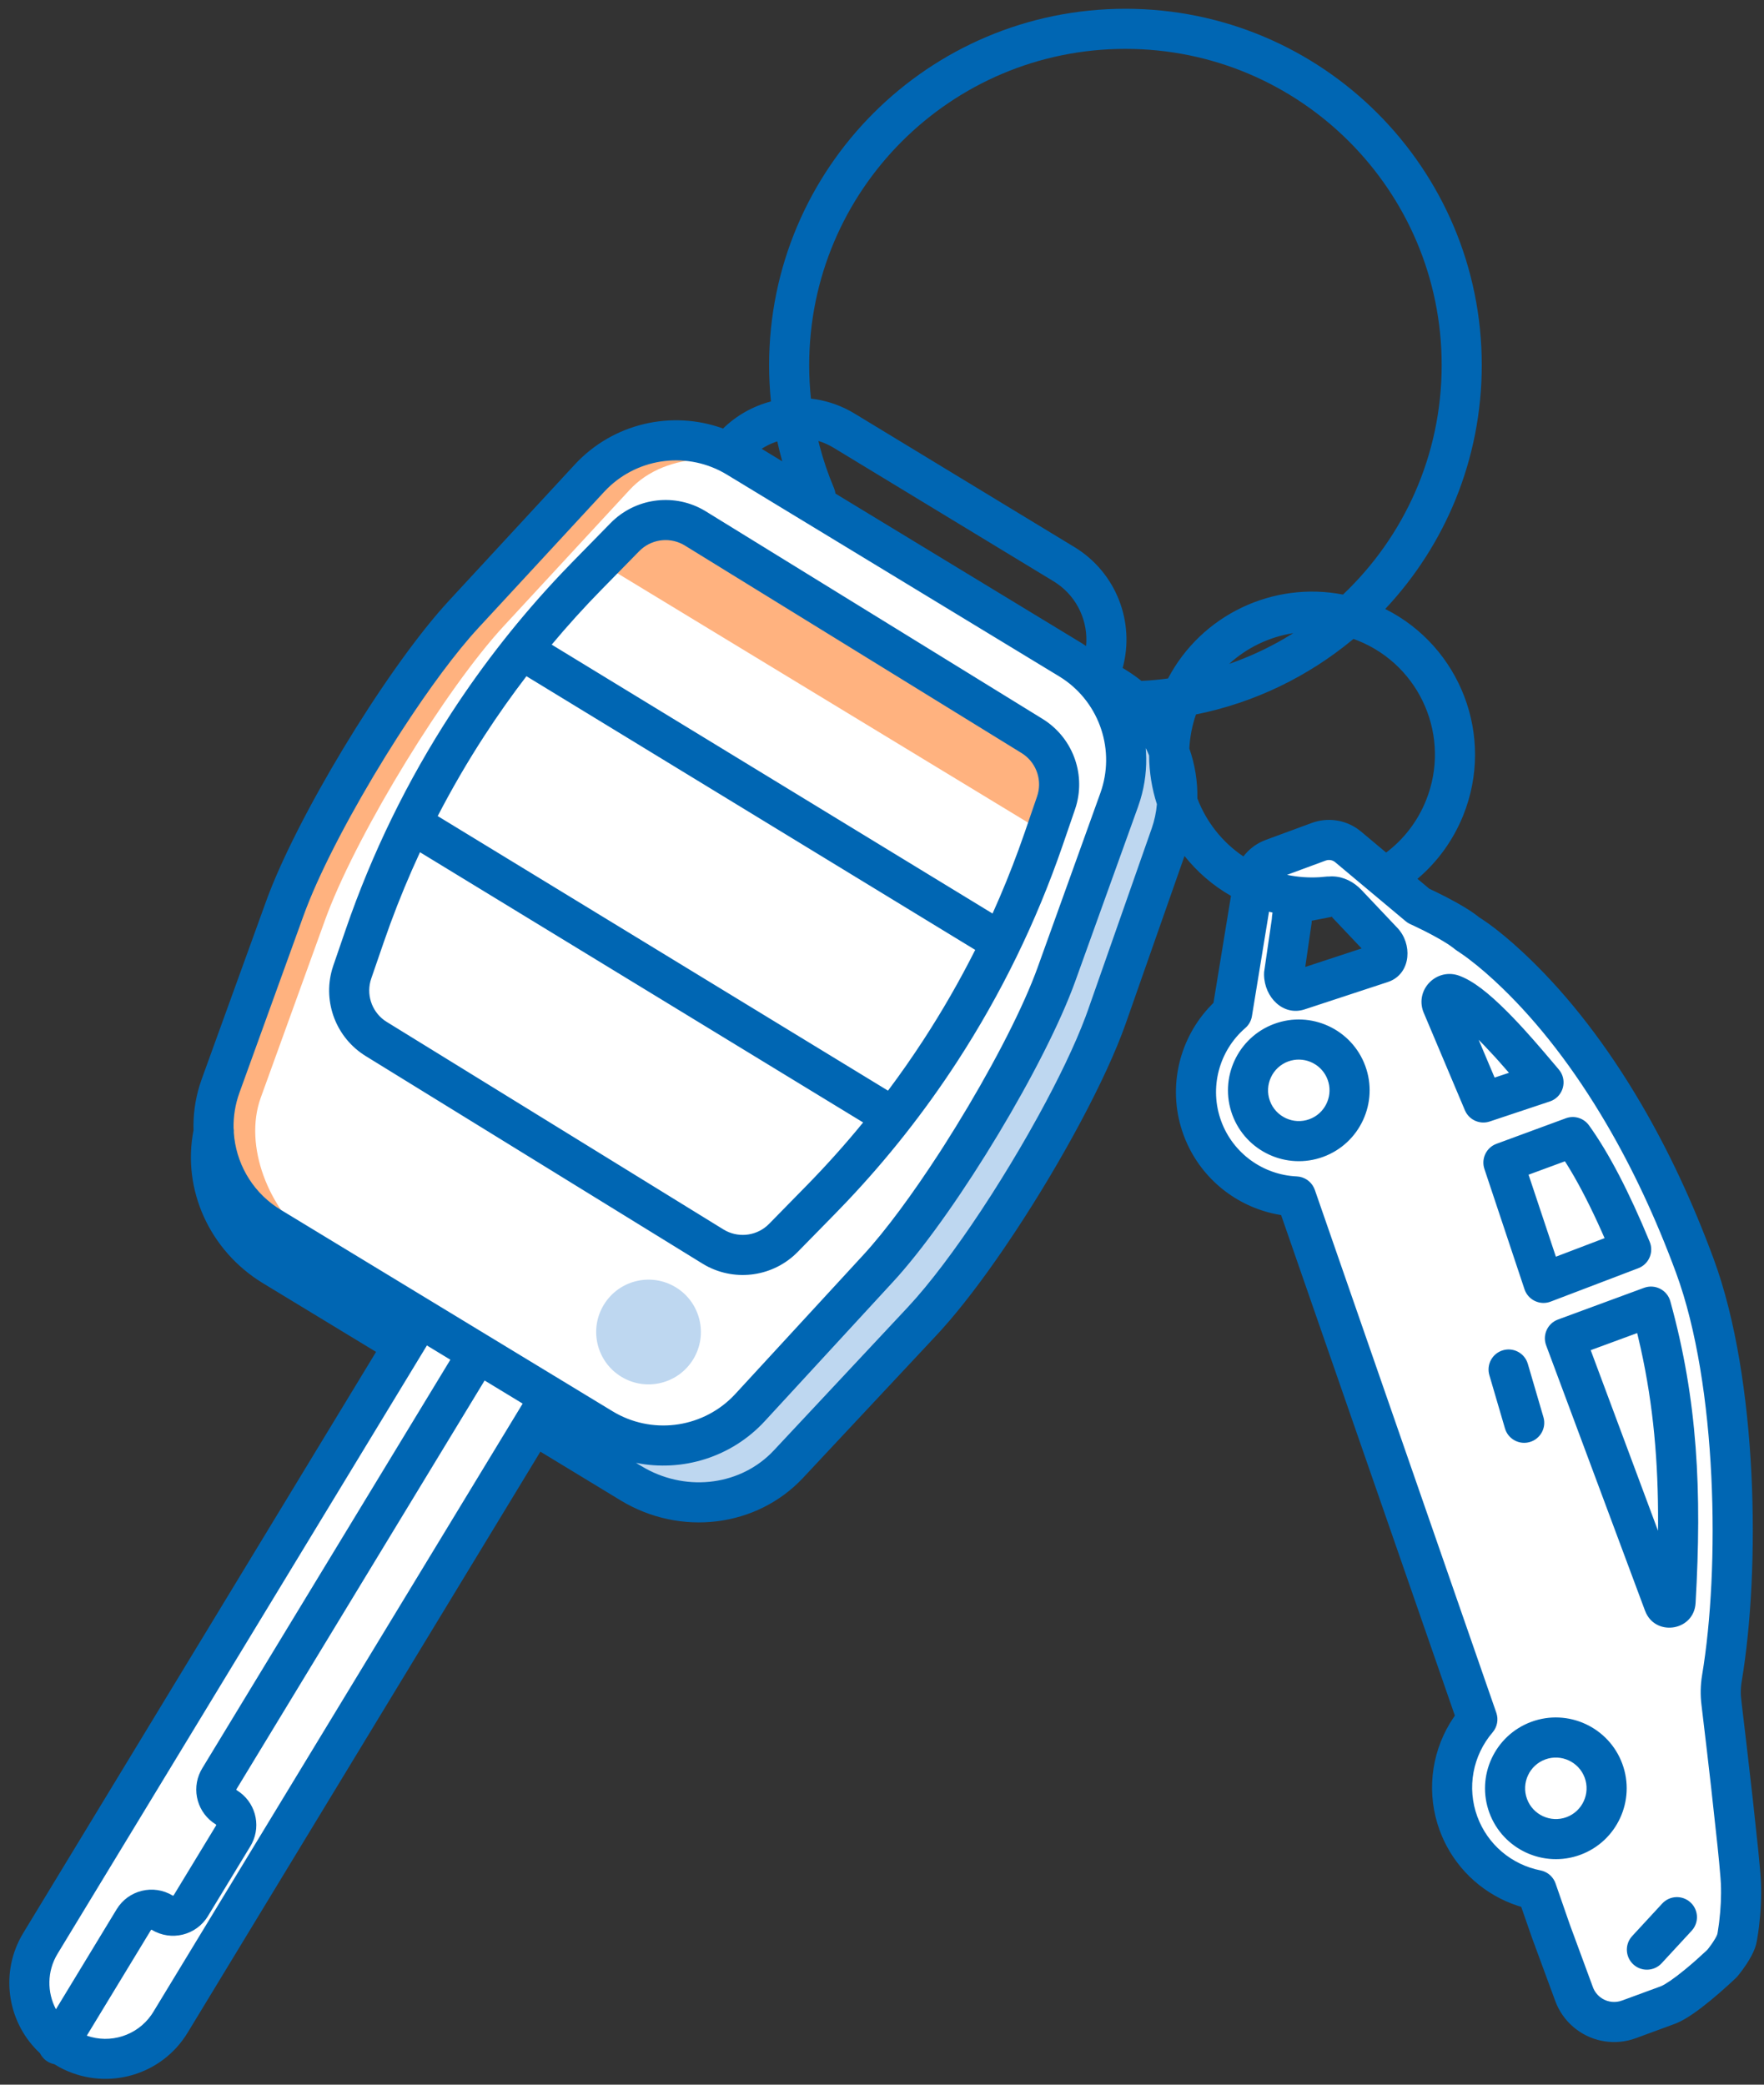
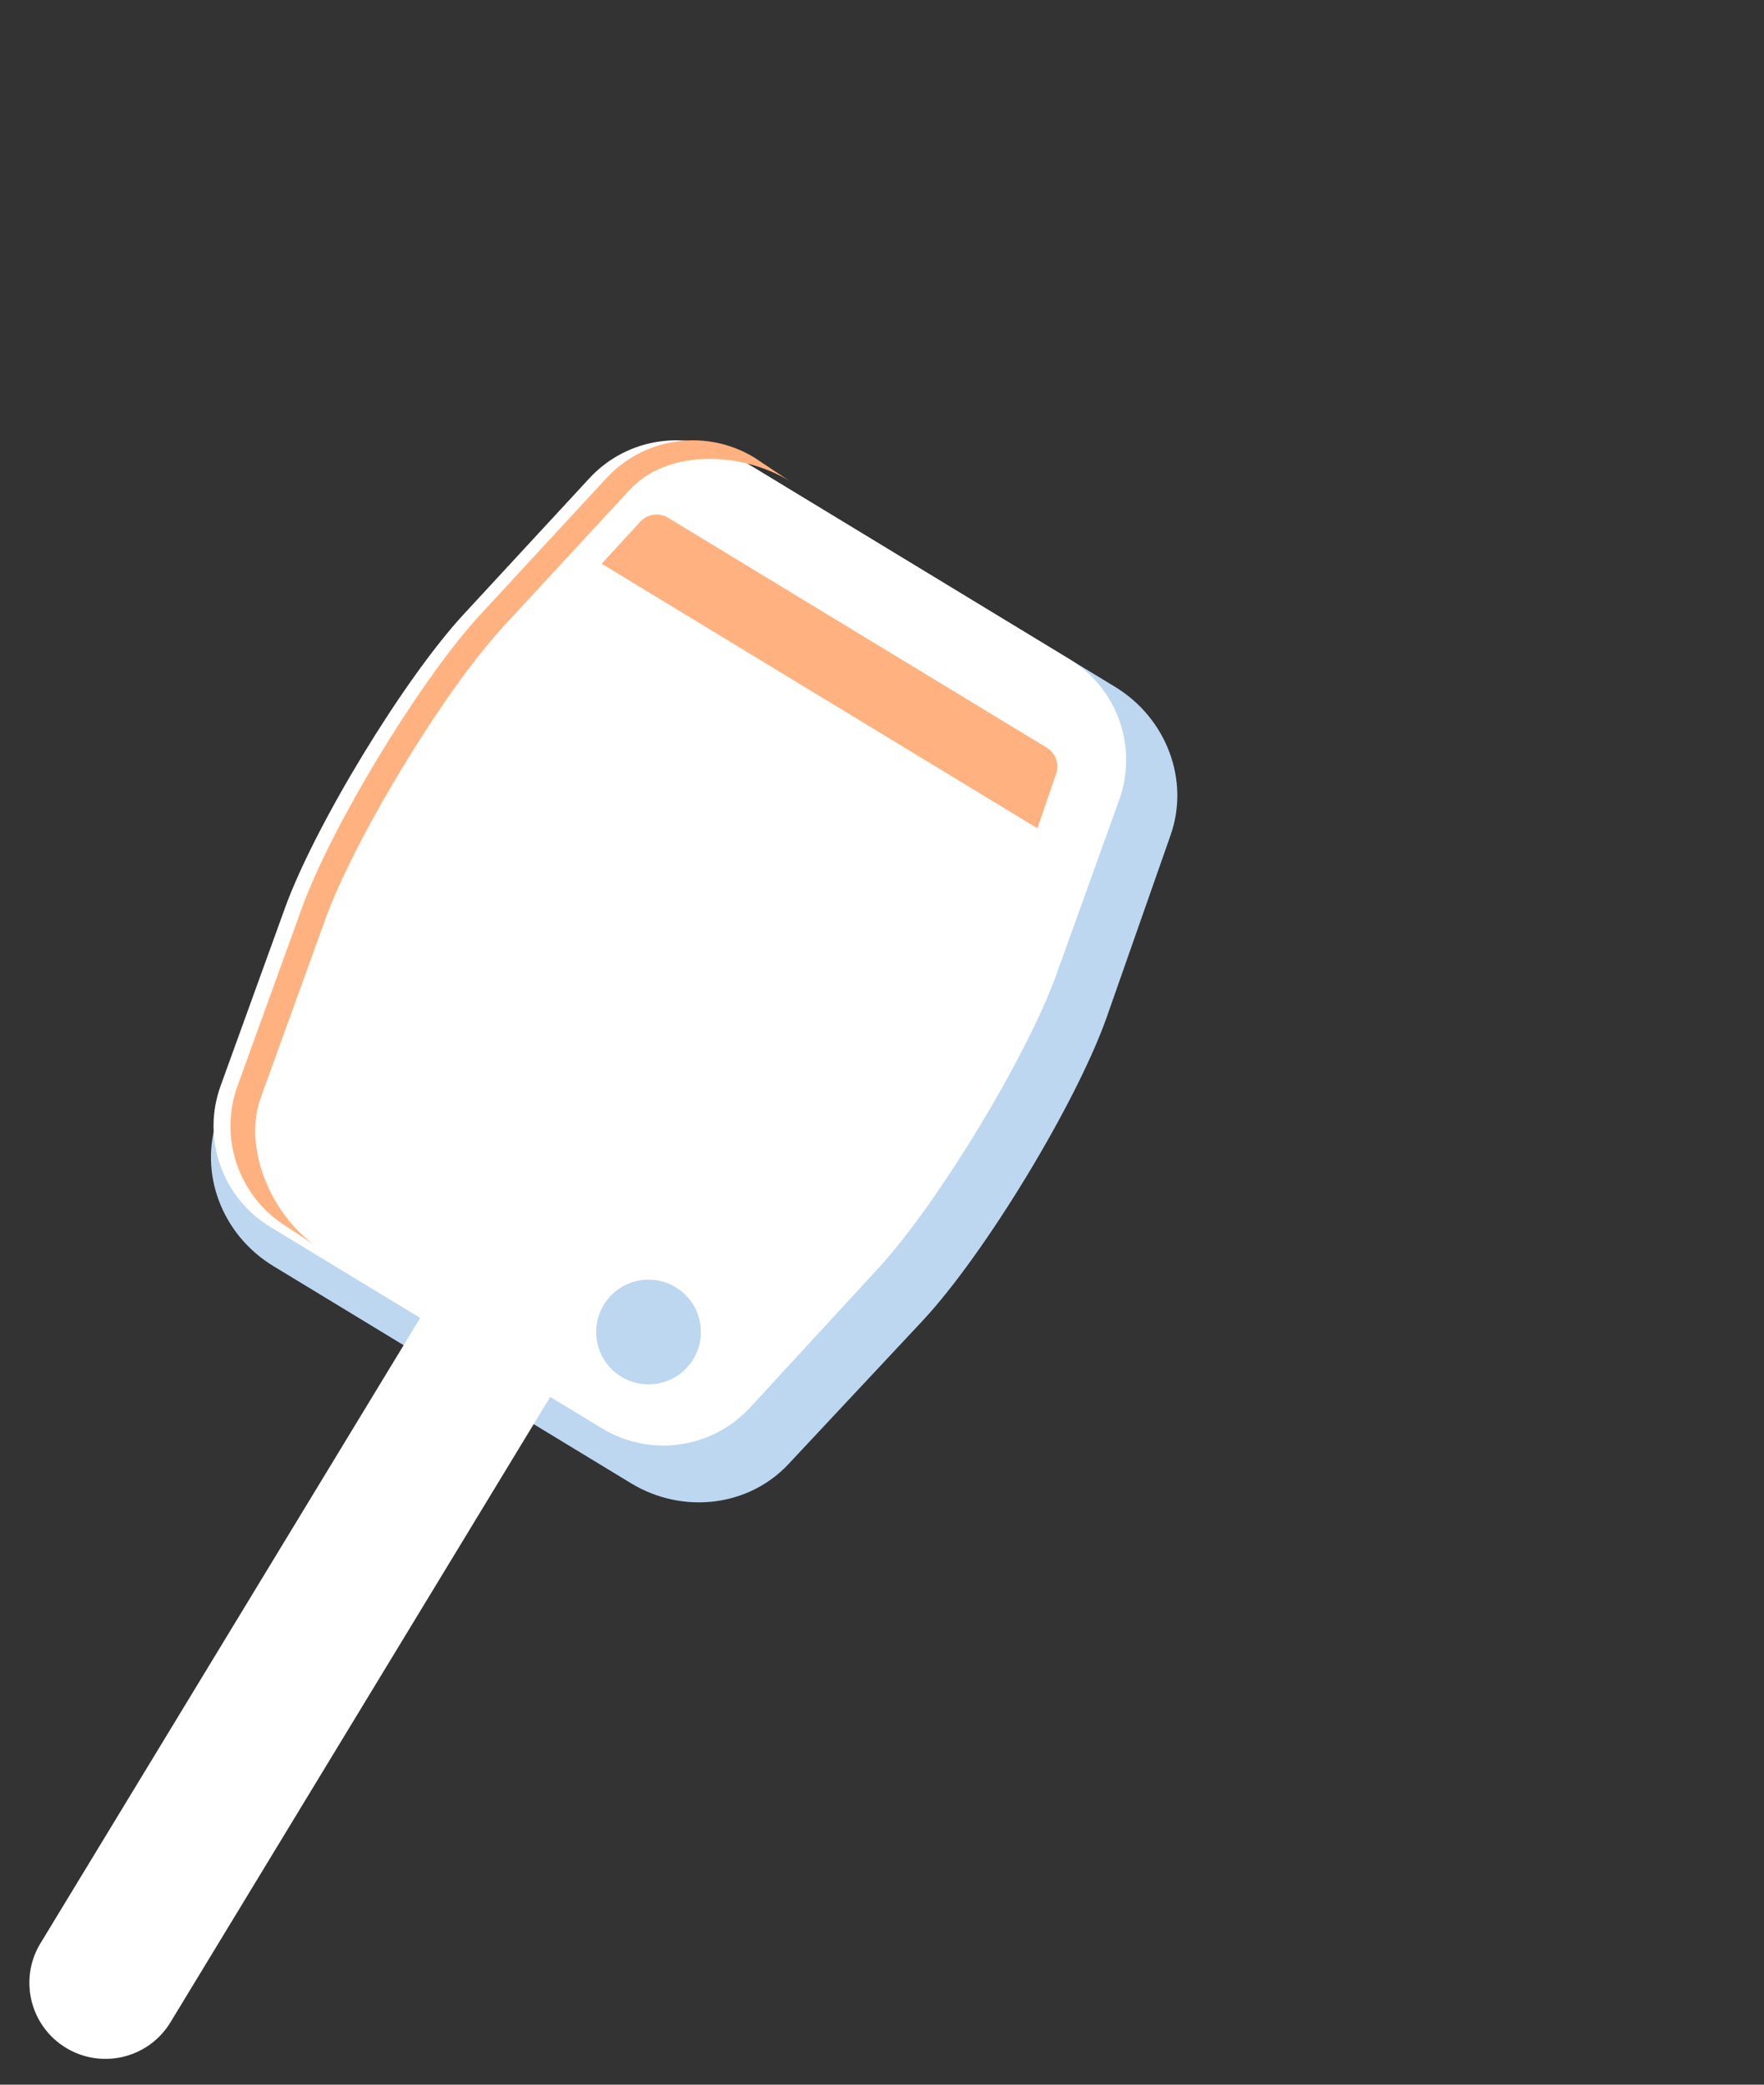
<svg xmlns="http://www.w3.org/2000/svg" width="88px" height="104px" viewBox="0 0 88 104" version="1.1">
  <rect x="0" y="0" width="88" height="104" fill="#333333" stroke="none" />
  <title>illu_autoschluessel-mit-ahnaenger-m_duotone</title>
  <g id="New-Symbols-202222" stroke="none" stroke-width="1" fill="none" fill-rule="evenodd">
    <g id="Fahrzeuge/Autoschluessel-mit-Ahnaenger-M-(Duotone)" fill-rule="nonzero">
      <g id="Group" transform="translate(0.465, 0.438)">
        <path d="M31.014,73.558 L13.173,62.725 C10.591,61.157 9.43,58.057 10.397,55.316 L13.653,46.093 C15.168,41.802 19.767,34.235 22.882,30.918 L29.449,23.925 C31.436,21.809 34.718,21.413 37.296,22.979 L55.153,33.822 C57.732,35.388 58.894,38.481 57.933,41.221 L54.758,50.273 C53.251,54.567 48.659,62.138 45.55,65.462 L38.869,72.603 C36.883,74.727 33.596,75.126 31.014,73.558" id="Fill-5" fill="#BED7F0" />
        <path d="M36.316,22.384 L52.885,32.445 C55.278,33.897 56.316,36.834 55.368,39.468 L52.237,48.171 C50.751,52.3 46.316,59.612 43.344,62.84 L36.957,69.777 C35.058,71.839 31.968,72.276 29.572,70.821 L26.984,69.25 L8.039,100.45 C6.987,102.182 4.771,102.772 3.007,101.827 L2.826,101.724 C1.034,100.636 0.464,98.302 1.552,96.511 L20.497,65.311 L13.019,60.77 C10.622,59.315 9.585,56.372 10.539,53.736 L13.748,44.869 C15.241,40.743 19.683,33.435 22.661,30.213 L28.939,23.42 C30.839,21.364 33.923,20.931 36.316,22.384 Z" id="Path" fill="#FFFFFF" />
        <path d="M34.121,67.369 C33.372,68.602 31.766,68.995 30.532,68.246 C29.3,67.497 28.907,65.89 29.656,64.658 C30.404,63.424 32.011,63.032 33.244,63.78 C34.477,64.529 34.869,66.135 34.121,67.369" id="Fill-11" fill="#BED7F0" />
-         <path d="M74.773,89.652 C74.291,88.341 74.964,86.881 76.275,86.398 C77.586,85.916 79.045,86.59 79.528,87.901 C80.012,89.213 79.338,90.673 78.027,91.155 C76.716,91.638 75.257,90.964 74.773,89.652 M61.95,54.832 C61.467,53.52 62.141,52.061 63.451,51.578 C64.762,51.095 66.221,51.769 66.705,53.081 C67.188,54.392 66.514,55.852 65.203,56.335 C63.892,56.818 62.433,56.143 61.95,54.832 M65.319,41.557 C65.82,41.372 66.382,41.47 66.79,41.813 L66.79,41.813 L70.3,44.753 C70.3,44.753 72.032,45.533 72.755,46.149 C72.755,46.149 79.467,50.174 84.089,62.724 C86.778,70.025 85.86,80.756 85.433,83.293 C85.367,83.692 85.359,84.097 85.41,84.499 C85.41,84.499 85.966,89.123 86.238,91.819 L86.281,92.249 C86.334,92.796 86.371,93.23 86.382,93.479 C86.446,94.909 86.194,96.219 86.194,96.219 C86.108,96.727 85.444,97.513 85.444,97.513 C85.444,97.513 83.627,99.262 82.723,99.595 C81.819,99.928 80.797,100.304 80.797,100.304 C80.11,100.557 79.343,100.441 78.763,99.995 C78.443,99.75 78.199,99.419 78.06,99.041 L78.06,99.041 L76.907,95.91 L76.193,93.853 C74.465,93.513 72.948,92.307 72.296,90.536 C71.62,88.701 72.046,86.725 73.236,85.335 L73.236,85.335 L64.182,59.25 C62.148,59.157 60.266,57.87 59.519,55.842 C58.748,53.749 59.41,51.473 61.003,50.093 L61.003,50.093 L62.072,43.558 C62.159,43.029 62.524,42.586 63.028,42.4 L63.028,42.4 L65.319,41.557 Z M66.079,44.626 L65.849,44.69 L64.419,44.97 L64.423,44.986 L64.419,45.125 L63.938,48.443 L68.174,47.051 L65.972,44.724 C65.923,44.673 65.939,44.671 66.013,44.648 L66.013,44.648 L66.079,44.626 Z" id="Fill-25" fill="#FFFFFF" />
        <path d="M29.783,23.42 C31.626,21.427 34.583,20.959 36.941,22.257 L37.161,22.384 L38.903,23.545 C36.581,22.135 33.059,21.955 31.117,23.825 L30.945,24.001 L24.667,30.793 C21.772,33.927 17.492,40.921 15.885,45.099 L15.754,45.45 L12.545,54.317 C11.668,56.739 12.964,59.911 15.039,61.538 L15.224,61.677 L13.863,60.77 C11.54,59.359 10.494,56.549 11.302,53.977 L11.384,53.736 L14.593,44.869 C16.044,40.858 20.283,33.839 23.254,30.491 L23.506,30.213 L29.783,23.42 Z M31.484,25.581 C31.808,25.23 32.317,25.133 32.743,25.328 L32.857,25.388 L51.757,36.864 C52.165,37.112 52.361,37.592 52.255,38.048 L52.219,38.171 L51.289,40.885 L30.203,28.081 L29.549,27.688 L31.484,25.581 Z" id="Shape" fill="#FFB27F" />
-         <path d="M55.679,0 C65.496,0 73.455,7.959 73.455,17.776 C73.455,22.483 71.626,26.763 68.639,29.943 C72.382,31.817 74.121,36.284 72.531,40.238 C72.03,41.482 71.245,42.561 70.248,43.405 L70.839,43.9 L71.169,44.057 C71.509,44.222 71.849,44.397 72.169,44.575 C72.418,44.714 72.646,44.849 72.849,44.981 C72.992,45.074 73.121,45.165 73.238,45.255 L73.328,45.327 L73.509,45.444 L73.786,45.635 C73.933,45.741 74.094,45.862 74.267,45.999 L74.628,46.293 C74.88,46.503 75.152,46.742 75.442,47.011 L75.663,47.218 L75.891,47.436 C77.785,49.273 79.671,51.661 81.425,54.662 C82.764,56.953 83.975,59.52 85.028,62.378 C87.235,68.374 87.364,77.836 86.42,83.458 C86.382,83.684 86.369,83.914 86.381,84.146 L86.418,84.51 L86.669,86.639 L86.977,89.335 L87.249,91.877 L87.339,92.844 L87.369,93.236 L87.381,93.434 C87.414,94.18 87.374,94.941 87.286,95.67 L87.246,95.975 L87.18,96.385 L87.18,96.385 C87.139,96.63 87.048,96.868 86.917,97.118 C86.842,97.261 86.755,97.406 86.658,97.553 C86.524,97.755 86.392,97.932 86.285,98.066 L86.209,98.158 L86.138,98.234 L85.857,98.496 L85.759,98.586 C85.473,98.847 85.174,99.108 84.875,99.354 C84.727,99.475 84.583,99.59 84.442,99.698 C83.913,100.104 83.465,100.387 83.068,100.534 L81.143,101.242 C80.134,101.614 79.006,101.443 78.155,100.789 C77.743,100.474 77.417,100.062 77.205,99.592 L77.122,99.387 L75.962,96.238 L75.424,94.691 L75.255,94.639 C73.641,94.11 72.298,92.94 71.564,91.376 L71.454,91.126 L71.358,90.882 C70.694,89.08 70.911,87.114 71.871,85.523 L72.014,85.298 L72.114,85.151 L63.445,60.178 L63.402,60.172 C61.394,59.839 59.649,58.537 58.777,56.66 L58.672,56.422 L58.581,56.188 C57.77,53.987 58.279,51.56 59.804,49.871 L59.977,49.687 L60.071,49.593 L60.944,44.256 C60.032,43.735 59.253,43.054 58.626,42.265 L55.701,50.604 C54.721,53.397 52.5,57.494 50.188,60.998 L49.609,61.86 C48.547,63.414 47.485,64.81 46.536,65.865 L46.28,66.145 L39.6,73.286 C37.285,75.76 33.477,76.223 30.495,74.413 L26.493,71.982 L8.894,100.969 C7.61,103.083 4.942,103.861 2.718,102.801 L2.511,102.696 L2.242,102.539 L2.242,102.539 C2.128,102.516 2.016,102.474 1.91,102.41 C1.739,102.306 1.611,102.159 1.529,101.992 C-0.048,100.528 -0.476,98.143 0.578,96.198 L0.697,95.992 L18.296,67.005 L12.655,63.58 C9.989,61.962 8.61,58.899 9.189,55.952 C9.167,55.208 9.264,54.452 9.492,53.712 L9.598,53.396 L12.808,44.529 C14.305,40.39 18.618,33.252 21.675,29.812 L21.927,29.534 L28.205,22.741 C30.113,20.676 33.044,20.011 35.606,20.94 C36.285,20.278 37.112,19.821 37.995,19.589 C37.934,18.991 37.903,18.386 37.903,17.776 C37.903,7.959 45.861,0 55.679,0 Z M23.711,68.432 L11.331,88.822 C11.321,88.838 11.326,88.86 11.342,88.87 C12.258,89.425 12.579,90.587 12.103,91.526 L12.026,91.665 L9.907,95.154 C9.325,96.115 8.073,96.421 7.112,95.838 C7.101,95.831 7.087,95.831 7.077,95.837 L7.064,95.85 L3.865,101.117 C5.034,101.531 6.36,101.12 7.085,100.083 L7.184,99.931 L25.609,69.585 L23.711,68.432 Z M20.832,66.684 L2.407,97.03 C1.874,97.906 1.881,98.96 2.326,99.799 L5.354,94.812 C5.937,93.851 7.189,93.545 8.149,94.128 C8.16,94.135 8.174,94.135 8.184,94.129 L8.198,94.116 L10.317,90.627 C10.326,90.611 10.321,90.589 10.305,90.58 C9.39,90.024 9.069,88.863 9.544,87.923 L9.621,87.784 L22.002,67.395 L20.832,66.684 Z M65.748,42.472 L65.665,42.495 L63.74,43.206 C64.275,43.318 64.82,43.357 65.363,43.324 L65.688,43.295 C65.739,43.289 65.789,43.287 65.839,43.289 C66.367,43.246 66.896,43.446 67.316,43.825 L67.453,43.958 L69.249,45.856 C69.993,46.643 69.932,48.051 68.903,48.502 L68.763,48.555 L64.618,49.918 C63.552,50.267 62.611,49.32 62.594,48.194 L62.597,48.058 L62.981,45.411 C62.986,45.302 62.998,45.194 63.018,45.089 L62.842,45.045 L62.842,45.045 L61.99,50.255 C61.953,50.485 61.835,50.696 61.658,50.849 C60.342,51.989 59.847,53.839 60.458,55.497 C61.048,57.101 62.545,58.174 64.228,58.251 C64.596,58.268 64.921,58.485 65.08,58.81 L65.127,58.922 L74.181,85.007 C74.298,85.343 74.227,85.716 73.996,85.986 C73.007,87.141 72.701,88.743 73.235,90.191 C73.749,91.586 74.949,92.589 76.386,92.872 C76.696,92.933 76.956,93.136 77.092,93.416 L77.137,93.525 L77.845,95.565 L78.999,98.696 C79.072,98.896 79.202,99.072 79.372,99.202 C79.645,99.412 79.997,99.484 80.328,99.403 L80.479,99.355 L82.377,98.657 C82.436,98.635 82.517,98.594 82.615,98.535 L82.892,98.355 L82.892,98.355 L83.226,98.11 C83.347,98.017 83.474,97.917 83.605,97.809 C83.785,97.661 83.967,97.505 84.146,97.347 L84.65,96.888 L84.71,96.83 L84.786,96.735 L84.919,96.553 L84.99,96.45 L85.1,96.273 L85.144,96.192 L85.144,96.192 L85.172,96.137 L85.205,96.055 L85.223,95.968 L85.283,95.566 L85.3,95.431 L85.3,95.431 C85.376,94.803 85.411,94.148 85.383,93.524 L85.364,93.233 L85.299,92.487 L85.218,91.673 L84.904,88.792 L84.683,86.87 L84.417,84.624 C84.355,84.125 84.364,83.622 84.447,83.127 C85.339,77.817 85.215,68.675 83.151,63.069 C82.139,60.322 80.978,57.861 79.698,55.671 C78.037,52.829 76.264,50.584 74.498,48.872 C73.887,48.279 73.323,47.797 72.822,47.416 L72.595,47.248 L72.286,47.035 L72.241,47.007 L72.106,46.91 L72.037,46.854 L71.862,46.727 L71.758,46.657 C71.597,46.553 71.408,46.44 71.197,46.323 C71.007,46.217 70.807,46.112 70.603,46.008 L70.095,45.76 L69.889,45.665 C69.834,45.64 69.781,45.609 69.731,45.575 L69.658,45.519 L66.147,42.579 C66.036,42.485 65.89,42.447 65.748,42.472 Z M83.869,94.471 C84.244,94.817 84.294,95.382 84.005,95.786 L83.925,95.884 L82.428,97.505 C82.053,97.91 81.421,97.935 81.015,97.561 C80.641,97.215 80.59,96.649 80.88,96.245 L80.959,96.148 L82.456,94.527 C82.831,94.121 83.463,94.096 83.869,94.471 Z M80.467,87.555 C81.141,89.385 80.202,91.42 78.373,92.094 C76.543,92.767 74.509,91.828 73.835,89.998 C73.162,88.168 74.1,86.134 75.929,85.46 C77.758,84.786 79.793,85.726 80.467,87.555 Z M76.621,87.337 C75.828,87.629 75.42,88.514 75.712,89.307 C76.004,90.1 76.889,90.509 77.681,90.217 C78.474,89.925 78.882,89.04 78.59,88.247 C78.298,87.454 77.413,87.045 76.621,87.337 Z M81.552,63.808 C82.101,63.606 82.706,63.916 82.862,64.48 C84.228,69.423 84.442,73.955 84.122,79.534 C84.043,80.9 82.213,81.212 81.652,80.038 L81.598,79.911 L76.667,66.678 C76.487,66.196 76.703,65.664 77.151,65.437 L77.258,65.39 L81.552,63.808 Z M81.207,66.066 L78.89,66.919 L82.247,75.927 L82.251,75.558 C82.261,72.495 82.019,69.698 81.388,66.839 L81.235,66.178 L81.207,66.066 Z M56.691,36.881 L56.706,37.092 C56.75,37.88 56.659,38.684 56.42,39.471 L56.309,39.807 L53.178,48.51 C51.69,52.646 47.386,59.79 44.331,63.239 L44.079,63.517 L37.692,70.455 C36.024,72.267 33.569,73.006 31.263,72.541 L31.533,72.703 C33.646,73.986 36.303,73.713 37.975,72.087 L38.139,71.92 L44.82,64.778 C45.911,63.612 47.2,61.891 48.469,59.973 L49.011,59.14 C49.64,58.156 50.257,57.136 50.834,56.124 L51.34,55.22 C52.328,53.422 53.163,51.692 53.689,50.286 L53.814,49.942 L56.99,40.89 C57.128,40.494 57.214,40.089 57.249,39.682 C56.998,38.903 56.865,38.083 56.86,37.251 C56.81,37.125 56.753,37.002 56.691,36.881 Z M75.714,67.492 L75.753,67.602 L76.532,70.261 C76.687,70.791 76.383,71.346 75.853,71.501 C75.361,71.646 74.847,71.394 74.652,70.933 L74.613,70.823 L73.834,68.165 C73.679,67.635 73.982,67.079 74.512,66.924 C75.005,66.78 75.519,67.031 75.714,67.492 Z M35.797,23.239 C33.879,22.074 31.426,22.369 29.84,23.927 L29.673,24.099 L23.396,30.891 C22.274,32.106 20.926,33.936 19.614,35.954 L19.333,36.389 L18.777,37.273 C17.124,39.947 15.62,42.781 14.816,44.869 L14.688,45.21 L11.479,54.077 C11.269,54.658 11.175,55.258 11.188,55.847 C11.201,55.918 11.204,55.991 11.199,56.065 C11.297,57.532 12.056,58.915 13.322,59.776 L13.538,59.915 L30.091,69.966 C32.011,71.133 34.469,70.835 36.055,69.272 L36.221,69.1 L42.608,62.163 C43.73,60.944 45.075,59.111 46.386,57.091 L46.666,56.655 L47.22,55.77 C48.87,53.094 50.37,50.259 51.169,48.173 L51.296,47.833 L54.427,39.129 C55.188,37.016 54.408,34.667 52.561,33.424 L52.366,33.3 L35.797,23.239 Z M77.649,55.35 C78.07,55.194 78.544,55.34 78.806,55.705 C79.798,57.085 80.803,59.019 81.833,61.514 C82.033,61.997 81.825,62.545 81.373,62.781 L81.265,62.83 L76.891,64.497 C76.395,64.686 75.845,64.453 75.628,63.983 L75.587,63.878 L73.587,57.878 C73.428,57.403 73.647,56.89 74.085,56.669 L74.19,56.624 L77.649,55.35 Z M29.994,25.658 C31.2,24.428 33.069,24.156 34.568,24.969 L34.753,25.077 L51.546,35.427 C53.016,36.333 53.694,38.104 53.224,39.749 L53.162,39.946 L52.541,41.753 C51.235,45.549 49.467,49.171 47.278,52.535 C45.657,55.026 43.814,57.363 41.77,59.518 L41.208,60.102 L39.332,62.016 C38.127,63.246 36.257,63.518 34.758,62.705 L34.573,62.597 L17.781,52.248 C16.31,51.341 15.632,49.571 16.102,47.925 L16.164,47.729 L16.785,45.922 C18.091,42.126 19.859,38.504 22.049,35.139 C23.669,32.649 25.513,30.311 27.556,28.156 L28.118,27.573 L29.994,25.658 Z M77.603,57.497 L75.79,58.165 L77.153,62.256 L79.582,61.33 L79.44,61.007 C78.906,59.81 78.384,58.786 77.877,57.937 L77.687,57.627 L77.603,57.497 Z M20.487,42.078 C19.943,43.25 19.448,44.444 19.002,45.658 L18.677,46.573 L18.055,48.379 C17.793,49.143 18.059,49.981 18.698,50.456 L18.831,50.545 L35.623,60.895 C36.309,61.318 37.184,61.243 37.787,60.726 L37.904,60.616 L39.78,58.702 C40.765,57.696 41.704,56.648 42.594,55.559 L20.487,42.078 Z M67.643,52.735 C68.317,54.565 67.378,56.6 65.549,57.273 C63.72,57.947 61.686,57.007 61.012,55.177 C60.338,53.348 61.277,51.313 63.106,50.64 C64.935,49.966 66.969,50.905 67.643,52.735 Z M70.538,50.034 C70.122,48.912 71.214,47.833 72.329,48.238 C73.023,48.491 73.795,49.1 74.726,50.033 C74.909,50.216 75.097,50.411 75.291,50.618 L75.585,50.937 L76.053,51.461 L76.547,52.031 L77.282,52.897 L77.371,53.013 C77.705,53.517 77.512,54.207 76.965,54.465 L76.851,54.511 L73.851,55.511 C73.394,55.663 72.9,55.467 72.667,55.058 L72.614,54.951 L70.538,50.034 Z M63.797,52.516 C63.004,52.808 62.596,53.693 62.888,54.486 C63.181,55.28 64.065,55.688 64.858,55.396 C65.604,55.122 66.009,54.322 65.811,53.567 L65.766,53.426 L65.709,53.29 C65.37,52.587 64.543,52.242 63.797,52.516 Z M25.797,33.297 C25.07,34.247 24.378,35.226 23.725,36.23 C22.873,37.539 22.088,38.889 21.371,40.274 L43.835,53.973 C44.451,53.15 45.04,52.307 45.602,51.444 C46.546,49.994 47.408,48.493 48.185,46.95 L25.797,33.297 Z M73.3,51.435 L74.096,53.32 L74.812,53.082 L74.327,52.529 L74.106,52.283 C73.92,52.079 73.74,51.887 73.567,51.707 L73.3,51.435 Z M66.071,45.268 L65.919,45.311 L64.969,45.496 L64.972,45.507 L64.969,45.599 L64.65,47.801 L67.461,46.877 L66,45.333 C65.976,45.308 65.976,45.3 65.998,45.292 L66.071,45.268 Z M33.704,26.779 C33.017,26.356 32.142,26.432 31.54,26.949 L31.423,27.058 L29.547,28.973 C28.68,29.857 27.85,30.774 27.057,31.722 L49.05,45.136 C49.526,44.081 49.962,43.009 50.359,41.921 L50.65,41.102 L51.271,39.295 C51.534,38.532 51.267,37.693 50.629,37.219 L50.496,37.129 L33.704,26.779 Z M67.054,31.435 L67.001,31.481 C64.787,33.312 62.123,34.617 59.198,35.204 C59.003,35.765 58.896,36.335 58.867,36.902 C59.146,37.7 59.284,38.543 59.267,39.393 C59.708,40.55 60.498,41.571 61.564,42.288 C61.776,42.01 62.046,41.777 62.358,41.608 L62.517,41.53 L62.682,41.462 L64.973,40.618 C65.751,40.332 66.616,40.452 67.282,40.93 L67.433,41.046 L68.685,42.095 C69.565,41.432 70.253,40.541 70.675,39.491 C71.938,36.351 70.416,32.782 67.276,31.52 L67.054,31.435 L67.054,31.435 Z M55.679,2 C46.966,2 39.903,9.063 39.903,17.776 C39.903,18.339 39.932,18.897 39.99,19.449 C40.665,19.525 41.331,19.731 41.953,20.071 L42.168,20.195 L53.136,26.855 C55.224,28.123 56.166,30.605 55.54,32.887 L55.672,32.967 C55.956,33.14 56.225,33.328 56.478,33.531 C56.925,33.51 57.367,33.469 57.803,33.41 C59.479,30.225 63.053,28.547 66.533,29.224 C69.565,26.349 71.455,22.284 71.455,17.776 C71.455,9.063 64.392,2 55.679,2 Z M64.053,31.149 L64.023,31.153 C62.845,31.342 61.739,31.873 60.853,32.682 C61.822,32.347 62.749,31.92 63.621,31.41 L64.053,31.149 Z M40.362,21.56 L40.42,21.8 C40.61,22.522 40.851,23.229 41.142,23.917 C41.179,24.005 41.203,24.096 41.214,24.186 L53.514,31.658 L53.514,31.658 L53.716,31.792 C53.831,30.591 53.296,29.381 52.261,28.67 L52.098,28.564 L41.13,21.905 C40.884,21.755 40.626,21.641 40.362,21.56 Z M38.311,21.582 L38.187,21.624 C37.959,21.708 37.738,21.818 37.531,21.951 L38.559,22.577 C38.467,22.248 38.384,21.916 38.311,21.582 Z" id="Shape" fill="#0066B3" />
      </g>
    </g>
  </g>
</svg>